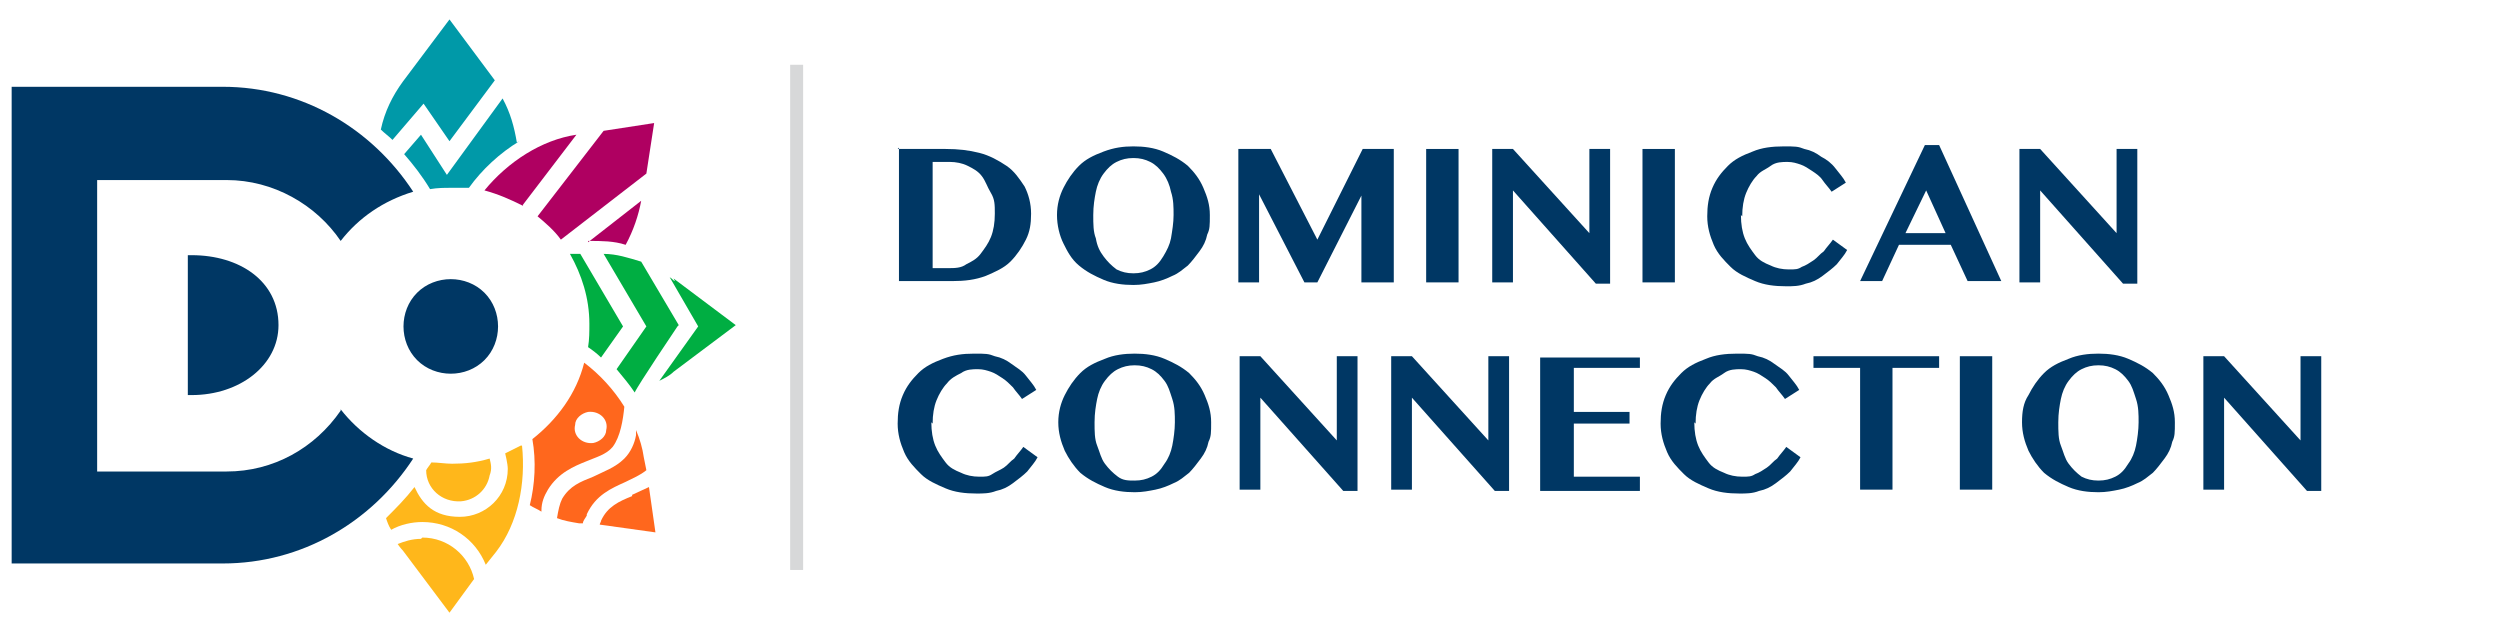
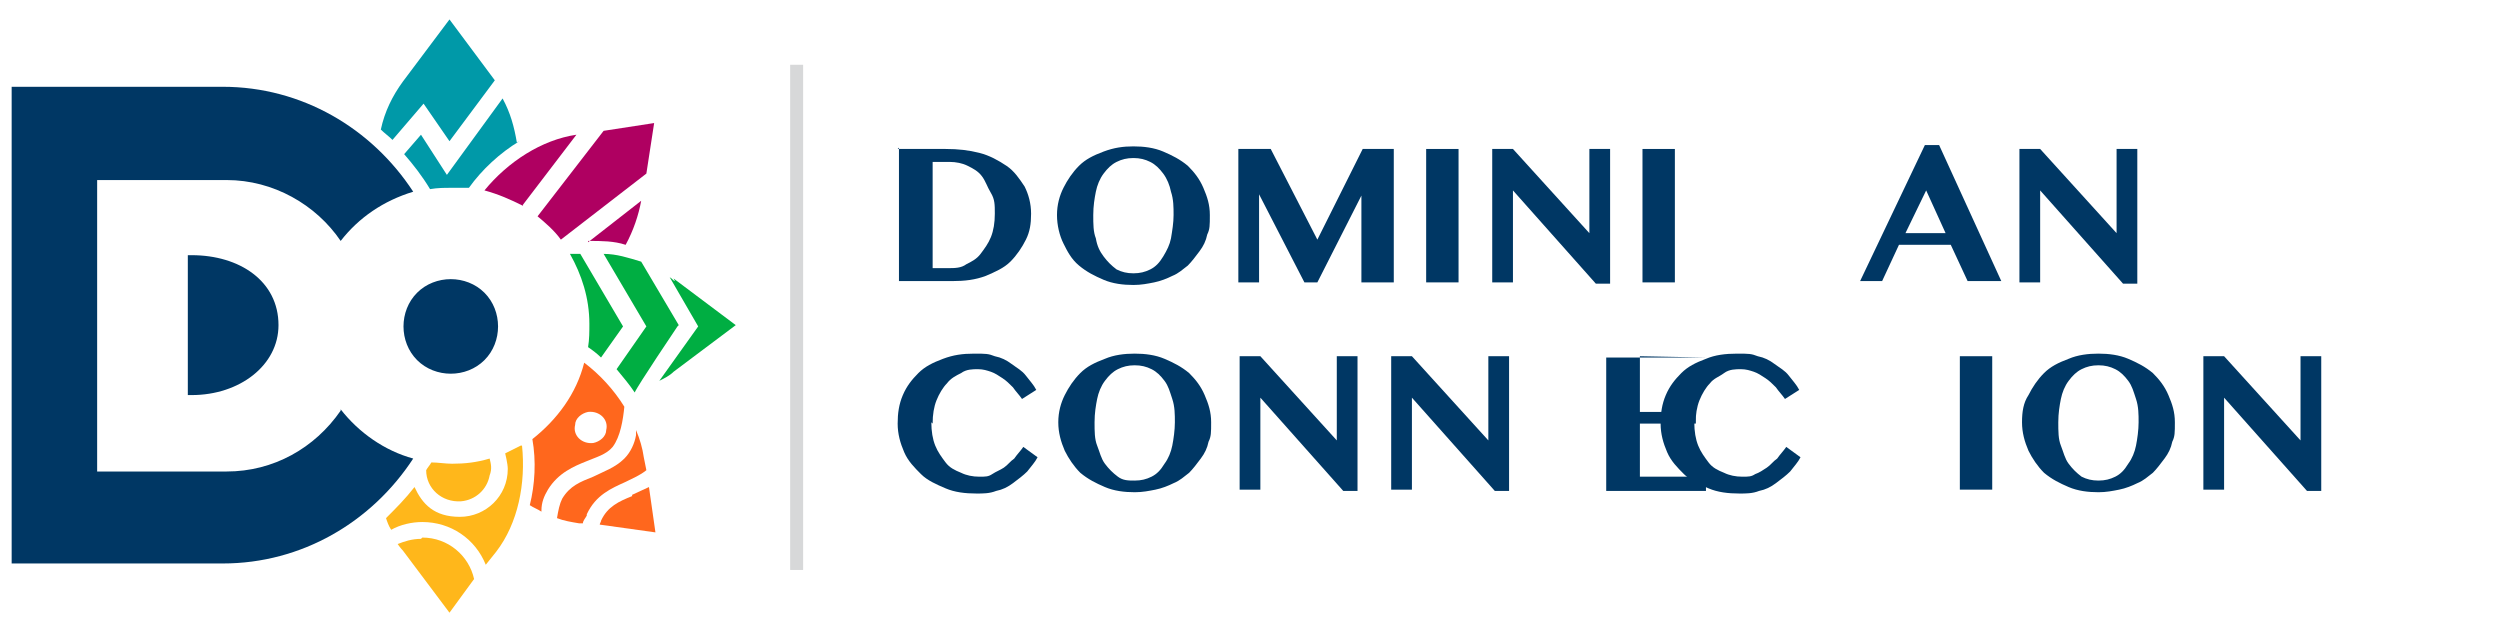
<svg xmlns="http://www.w3.org/2000/svg" version="1.1" viewBox="0 0 193 48">
  <defs>
    <style>
      .cls-1 {
        fill: #0099a8;
      }

      .cls-2 {
        fill: #003764;
      }

      .cls-3 {
        fill: #ffb71b;
      }

      .cls-4 {
        fill: #af0061;
      }

      .cls-5 {
        fill: #ff671d;
      }

      .cls-6 {
        fill: #00ae42;
      }

      .cls-7 {
        fill: none;
        isolation: isolate;
        opacity: .2;
        stroke: #383e41;
      }
    </style>
  </defs>
  <g>
    <g id="Layer_1">
      <g id="Page-1">
        <g id="Group-40">
          <polyline id="Path-7" class="cls-7" points="61.5 5 61.5 24.1 61.5 44" />
        </g>
      </g>
      <path class="cls-5" d="M48.8,38.3c-1,.4-1.9.8-2.4,1.9,0,.1-.1.2-.1.3l4.3.6-.5-3.5c-.4.2-.9.4-1.3.6" />
      <path class="cls-5" d="M41.8,39.4c0-.6.2-1.1.5-1.6.8-1.3,2-1.8,3-2.2.7-.3,1.5-.5,2-1.1.6-.8.8-2.1.9-3.1-.8-1.3-1.9-2.5-3.1-3.4-.6,2.4-2.1,4.4-4,5.9.3,1.7.2,3.5-.2,5.1.3.2.6.3.9.5M45.4,31.8c.9-.1,1.6.6,1.4,1.4,0,.5-.5.9-1,1-.9.1-1.6-.6-1.4-1.4,0-.5.5-.9,1-1" />
      <path class="cls-5" d="M45.3,39.7c.7-1.5,1.9-2,3-2.5.6-.3,1.1-.5,1.6-.9l-.2-1c-.1-.7-.3-1.4-.6-2.1,0,.1,0,.3,0,.4-.1.6-.4,1.3-.9,1.8-.7.7-1.6,1-2.4,1.4-1,.4-1.8.7-2.4,1.7-.2.4-.3.9-.4,1.5.5.2,1.1.3,1.7.4h.3c0-.2.2-.4.3-.6" />
      <path class="cls-1" d="M40.1,10.9c-1.5.9-2.9,2.2-3.9,3.6-.4,0-.9,0-1.4,0-.5,0-1,0-1.6.1-.6-1-1.3-1.9-2-2.7l1.3-1.5,2,3.1,4.3-5.9c.6,1.1.9,2.2,1.1,3.4M32.7,8l2,2.9,3.5-4.7-3.5-4.7-3.6,4.8c-.8,1.1-1.4,2.3-1.7,3.7.3.3.6.5.9.8l2.4-2.8Z" />
      <path class="cls-6" d="M52.3,25.2s-3.1,4.6-3.3,5.1c-.4-.6-.9-1.2-1.4-1.8l2.3-3.3-3.3-5.6c1,0,1.9.3,2.9.6l2.9,4.9ZM46.4,27.6l1.7-2.4-3.3-5.6c-.3,0-.5,0-.8,0,.9,1.6,1.5,3.4,1.5,5.4,0,.6,0,1.2-.1,1.8.3.2.7.5,1,.8M52.1,21.7c-.1,0-.2-.2-.4-.3l2.2,3.8-3,4.2c.4-.2.8-.4,1.1-.7l4.8-3.6-4.8-3.6Z" />
      <path class="cls-4" d="M43.3,18.5c-.5-.7-1.2-1.3-1.8-1.8l5.1-6.6,3.9-.6-.6,3.9-6.6,5.1ZM45.4,18.6h.1c.9,0,1.9,0,2.8.3.6-1.1,1-2.3,1.2-3.4h0s-4.1,3.2-4.1,3.2ZM40.3,15.9h0l4.2-5.5h0c-2.7.4-5.3,2.1-7.1,4.3,1.1.3,2,.7,3,1.2h0Z" />
      <path class="cls-2" d="M21.5,25.1c0,3.1-3,5.4-6.7,5.4h-.3v-10.8h.3c3.7,0,6.7,2,6.7,5.4M26.3,31.7c-2,2.9-5.2,4.7-8.8,4.7H7.5V13.9h10c3.6,0,6.9,1.9,8.8,4.7,1.4-1.8,3.3-3.1,5.6-3.8-3.2-4.9-8.6-8.1-14.7-8.1H.9v36.8h16.3c6.1,0,11.5-3.2,14.7-8.1-2.2-.6-4.2-2-5.6-3.8M32.2,22.6c-1.4,1.4-1.4,3.8,0,5.2s3.8,1.4,5.2,0,1.4-3.8,0-5.2-3.8-1.4-5.2,0" />
      <path class="cls-3" d="M32.9,36.3c.1-.2.3-.4.4-.6.5,0,1.1.1,1.6.1,1,0,1.9-.1,2.9-.4.1.4.2.8,0,1.3-.2,1.1-1.1,1.9-2.2,2-1.5.1-2.7-1-2.7-2.4,0,0,0,0,0,0M32.5,41.6c-.7,0-1.3.2-1.8.4h0c0,0,.2.3.4.5l3.6,4.8,1.9-2.6c-.4-1.8-2-3.2-4-3.2M40.2,34.4c-.4.2-1.2.6-1.2.6,0,0,.2.8.2,1.2,0,2.1-1.7,3.7-3.7,3.7s-2.9-1-3.5-2.3h0c-.7.9-1.4,1.6-2.2,2.4.1.3.2.6.4.9.7-.4,1.6-.6,2.4-.6,2.2,0,4.1,1.3,4.9,3.3l.8-1c1.7-2.2,2.3-5.3,2-8.2" />
      <g>
        <path class="cls-2" d="M69.3,11.5h3.7c1,0,1.8.1,2.6.3.8.2,1.5.6,2.1,1,.6.4,1,1,1.4,1.6.3.6.5,1.3.5,2.1s-.1,1.4-.4,2c-.3.6-.7,1.2-1.2,1.7s-1.2.8-1.9,1.1c-.8.3-1.6.4-2.6.4h-4.1v-10.3ZM71.9,20.7h1.3c.5,0,1,0,1.4-.3.4-.2.8-.4,1.1-.8s.6-.8.8-1.3.3-1.1.3-1.8,0-1.1-.3-1.6-.4-.9-.7-1.3c-.3-.4-.7-.6-1.1-.8-.4-.2-.9-.3-1.4-.3h-1.3v8.2Z" />
        <path class="cls-2" d="M87.5,22c-.8,0-1.6-.1-2.3-.4-.7-.3-1.3-.6-1.9-1.1s-.9-1.1-1.2-1.7-.5-1.4-.5-2.2.2-1.5.5-2.1c.3-.6.7-1.2,1.2-1.7s1.1-.8,1.9-1.1,1.5-.4,2.3-.4,1.6.1,2.3.4c.7.3,1.3.6,1.9,1.1.5.5.9,1,1.2,1.7s.5,1.3.5,2.1,0,1.1-.2,1.5c-.1.5-.3.9-.6,1.3s-.6.8-.9,1.1c-.4.3-.7.6-1.2.8-.4.2-.9.4-1.4.5-.5.1-1,.2-1.6.2ZM87.5,21.1c.5,0,.9-.1,1.3-.3.4-.2.7-.5,1-1s.5-.9.6-1.4c.1-.6.2-1.2.2-1.8s0-1.2-.2-1.8c-.1-.5-.3-1-.6-1.4s-.6-.7-1-.9c-.4-.2-.8-.3-1.3-.3s-.9.1-1.3.3c-.4.2-.7.5-1,.9s-.5.9-.6,1.4c-.1.5-.2,1.1-.2,1.8s0,1.3.2,1.8c.1.6.3,1,.6,1.4s.6.7,1,1c.4.2.8.3,1.3.3Z" />
        <path class="cls-2" d="M95.6,11.5h2.5l3.6,7,3.5-7h2.4v10.3h-2.5v-6.7l-3.4,6.7h-1l-3.5-6.8v6.8h-1.6v-10.3Z" />
        <path class="cls-2" d="M110.1,11.5h2.5v10.3h-2.5v-10.3Z" />
        <path class="cls-2" d="M115.2,11.5h1.6l5.9,6.5v-6.5h1.6v10.4h-1.1l-6.4-7.2v7.1h-1.6v-10.3Z" />
        <path class="cls-2" d="M126.8,11.5h2.5v10.3h-2.5v-10.3Z" />
-         <path class="cls-2" d="M134.4,16.6c0,.7.1,1.3.3,1.8.2.5.5.9.8,1.3s.7.6,1.2.8c.4.2.9.3,1.4.3s.7,0,1-.2c.3-.1.6-.3.9-.5.3-.2.5-.5.8-.7.2-.3.5-.6.7-.9l1.1.8c-.2.4-.5.7-.8,1.1-.3.3-.7.6-1.1.9-.4.3-.8.5-1.3.6-.5.2-1,.2-1.5.2-.9,0-1.7-.1-2.4-.4-.7-.3-1.4-.6-1.9-1.1-.5-.5-1-1-1.3-1.7s-.5-1.4-.5-2.2.1-1.5.4-2.2c.3-.7.7-1.2,1.2-1.7.5-.5,1.1-.8,1.9-1.1.7-.3,1.5-.4,2.4-.4s1.1,0,1.6.2c.5.1.9.3,1.3.6.4.2.8.5,1.1.9s.6.7.8,1.1l-1.1.7c-.2-.3-.5-.6-.7-.9s-.5-.5-.8-.7-.6-.4-.9-.5c-.3-.1-.6-.2-1-.2s-.9,0-1.3.3-.8.4-1.1.8c-.3.3-.6.8-.8,1.3-.2.5-.3,1.1-.3,1.8Z" />
        <path class="cls-2" d="M149.7,11.2l4.8,10.5h-2.6l-1.3-2.8h-4l-1.3,2.8h-1.7l5-10.5h1.1ZM147.1,18h3.1l-1.5-3.3-1.6,3.3Z" />
        <path class="cls-2" d="M155.9,11.5h1.6l5.9,6.5v-6.5h1.6v10.4h-1.1l-6.4-7.2v7.1h-1.6v-10.3Z" />
        <path class="cls-2" d="M71.9,32.6c0,.7.1,1.3.3,1.8.2.5.5.9.8,1.3s.7.6,1.2.8c.4.2.9.3,1.4.3s.7,0,1-.2.6-.3.9-.5.5-.5.8-.7c.2-.3.5-.6.7-.9l1.1.8c-.2.4-.5.7-.8,1.1-.3.3-.7.6-1.1.9-.4.3-.8.5-1.3.6-.5.2-1,.2-1.5.2-.9,0-1.7-.1-2.4-.4-.7-.3-1.4-.6-1.9-1.1-.5-.5-1-1-1.3-1.7-.3-.7-.5-1.4-.5-2.2s.1-1.5.4-2.2.7-1.2,1.2-1.7c.5-.5,1.1-.8,1.9-1.1s1.5-.4,2.4-.4,1.1,0,1.6.2c.5.1.9.3,1.3.6s.8.5,1.1.9.6.7.8,1.1l-1.1.7c-.2-.3-.5-.6-.7-.9-.3-.3-.5-.5-.8-.7s-.6-.4-.9-.5c-.3-.1-.6-.2-1-.2s-.9,0-1.3.3c-.4.2-.8.4-1.1.8-.3.3-.6.8-.8,1.3-.2.5-.3,1.1-.3,1.8Z" />
        <path class="cls-2" d="M87.6,38c-.8,0-1.6-.1-2.3-.4s-1.3-.6-1.9-1.1c-.5-.5-.9-1.1-1.2-1.7-.3-.7-.5-1.4-.5-2.2s.2-1.5.5-2.1.7-1.2,1.2-1.7c.5-.5,1.1-.8,1.9-1.1.7-.3,1.5-.4,2.3-.4s1.6.1,2.3.4c.7.3,1.3.6,1.9,1.1.5.5.9,1,1.2,1.7s.5,1.3.5,2.1,0,1.1-.2,1.5c-.1.5-.3.9-.6,1.3-.3.4-.6.8-.9,1.1-.4.3-.7.6-1.2.8-.4.2-.9.4-1.4.5-.5.1-1,.2-1.6.2ZM87.6,37.1c.5,0,.9-.1,1.3-.3.4-.2.7-.5,1-1,.3-.4.5-.9.6-1.4s.2-1.2.2-1.8,0-1.2-.2-1.8-.3-1-.6-1.4-.6-.7-1-.9c-.4-.2-.8-.3-1.3-.3s-.9.1-1.3.3c-.4.2-.7.5-1,.9s-.5.9-.6,1.4-.2,1.1-.2,1.8,0,1.3.2,1.8.3,1,.6,1.4c.3.4.6.7,1,1s.8.3,1.3.3Z" />
        <path class="cls-2" d="M95.7,27.5h1.6l5.9,6.5v-6.5h1.6v10.4h-1.1l-6.4-7.2v7.1h-1.6v-10.3Z" />
        <path class="cls-2" d="M107.4,27.5h1.6l5.9,6.5v-6.5h1.6v10.4h-1.1l-6.4-7.2v7.1h-1.6v-10.3Z" />
-         <path class="cls-2" d="M126.6,27.5v.9h-5.1v3.4h4.3v.9h-4.3v4.1h5.1v1.1h-7.7v-10.3h7.7Z" />
+         <path class="cls-2" d="M126.6,27.5v.9v3.4h4.3v.9h-4.3v4.1h5.1v1.1h-7.7v-10.3h7.7Z" />
        <path class="cls-2" d="M130.8,32.6c0,.7.1,1.3.3,1.8.2.5.5.9.8,1.3s.7.6,1.2.8c.4.2.9.3,1.4.3s.7,0,1-.2c.3-.1.6-.3.9-.5.3-.2.5-.5.8-.7.2-.3.5-.6.7-.9l1.1.8c-.2.4-.5.7-.8,1.1-.3.3-.7.6-1.1.9-.4.3-.8.5-1.3.6-.5.2-1,.2-1.5.2-.9,0-1.7-.1-2.4-.4-.7-.3-1.4-.6-1.9-1.1-.5-.5-1-1-1.3-1.7-.3-.7-.5-1.4-.5-2.2s.1-1.5.4-2.2c.3-.7.7-1.2,1.2-1.7.5-.5,1.1-.8,1.9-1.1.7-.3,1.5-.4,2.4-.4s1.1,0,1.6.2c.5.1.9.3,1.3.6s.8.5,1.1.9.6.7.8,1.1l-1.1.7c-.2-.3-.5-.6-.7-.9-.3-.3-.5-.5-.8-.7s-.6-.4-.9-.5c-.3-.1-.6-.2-1-.2s-.9,0-1.3.3-.8.4-1.1.8c-.3.3-.6.8-.8,1.3-.2.5-.3,1.1-.3,1.8Z" />
-         <path class="cls-2" d="M149.7,27.5v.9h-3.6v9.4h-2.5v-9.4h-3.6v-.9h9.6Z" />
        <path class="cls-2" d="M151.3,27.5h2.5v10.3h-2.5v-10.3Z" />
        <path class="cls-2" d="M162,38c-.8,0-1.6-.1-2.3-.4s-1.3-.6-1.9-1.1c-.5-.5-.9-1.1-1.2-1.7-.3-.7-.5-1.4-.5-2.2s.1-1.5.5-2.1c.3-.6.7-1.2,1.2-1.7.5-.5,1.1-.8,1.9-1.1.7-.3,1.5-.4,2.3-.4s1.6.1,2.3.4c.7.3,1.3.6,1.9,1.1.5.5.9,1,1.2,1.7s.5,1.3.5,2.1,0,1.1-.2,1.5c-.1.5-.3.9-.6,1.3-.3.4-.6.8-.9,1.1-.4.3-.7.6-1.2.8-.4.2-.9.4-1.4.5-.5.1-1,.2-1.6.2ZM162,37.1c.5,0,.9-.1,1.3-.3s.7-.5,1-1c.3-.4.5-.9.6-1.4s.2-1.2.2-1.8,0-1.2-.2-1.8-.3-1-.6-1.4c-.3-.4-.6-.7-1-.9-.4-.2-.8-.3-1.3-.3s-.9.1-1.3.3c-.4.2-.7.5-1,.9s-.5.9-.6,1.4-.2,1.1-.2,1.8,0,1.3.2,1.8.3,1,.6,1.4c.3.4.6.7,1,1,.4.2.8.3,1.3.3Z" />
        <path class="cls-2" d="M170.1,27.5h1.6l5.9,6.5v-6.5h1.6v10.4h-1.1l-6.4-7.2v7.1h-1.6v-10.3Z" />
      </g>
    </g>
  </g>
</svg>